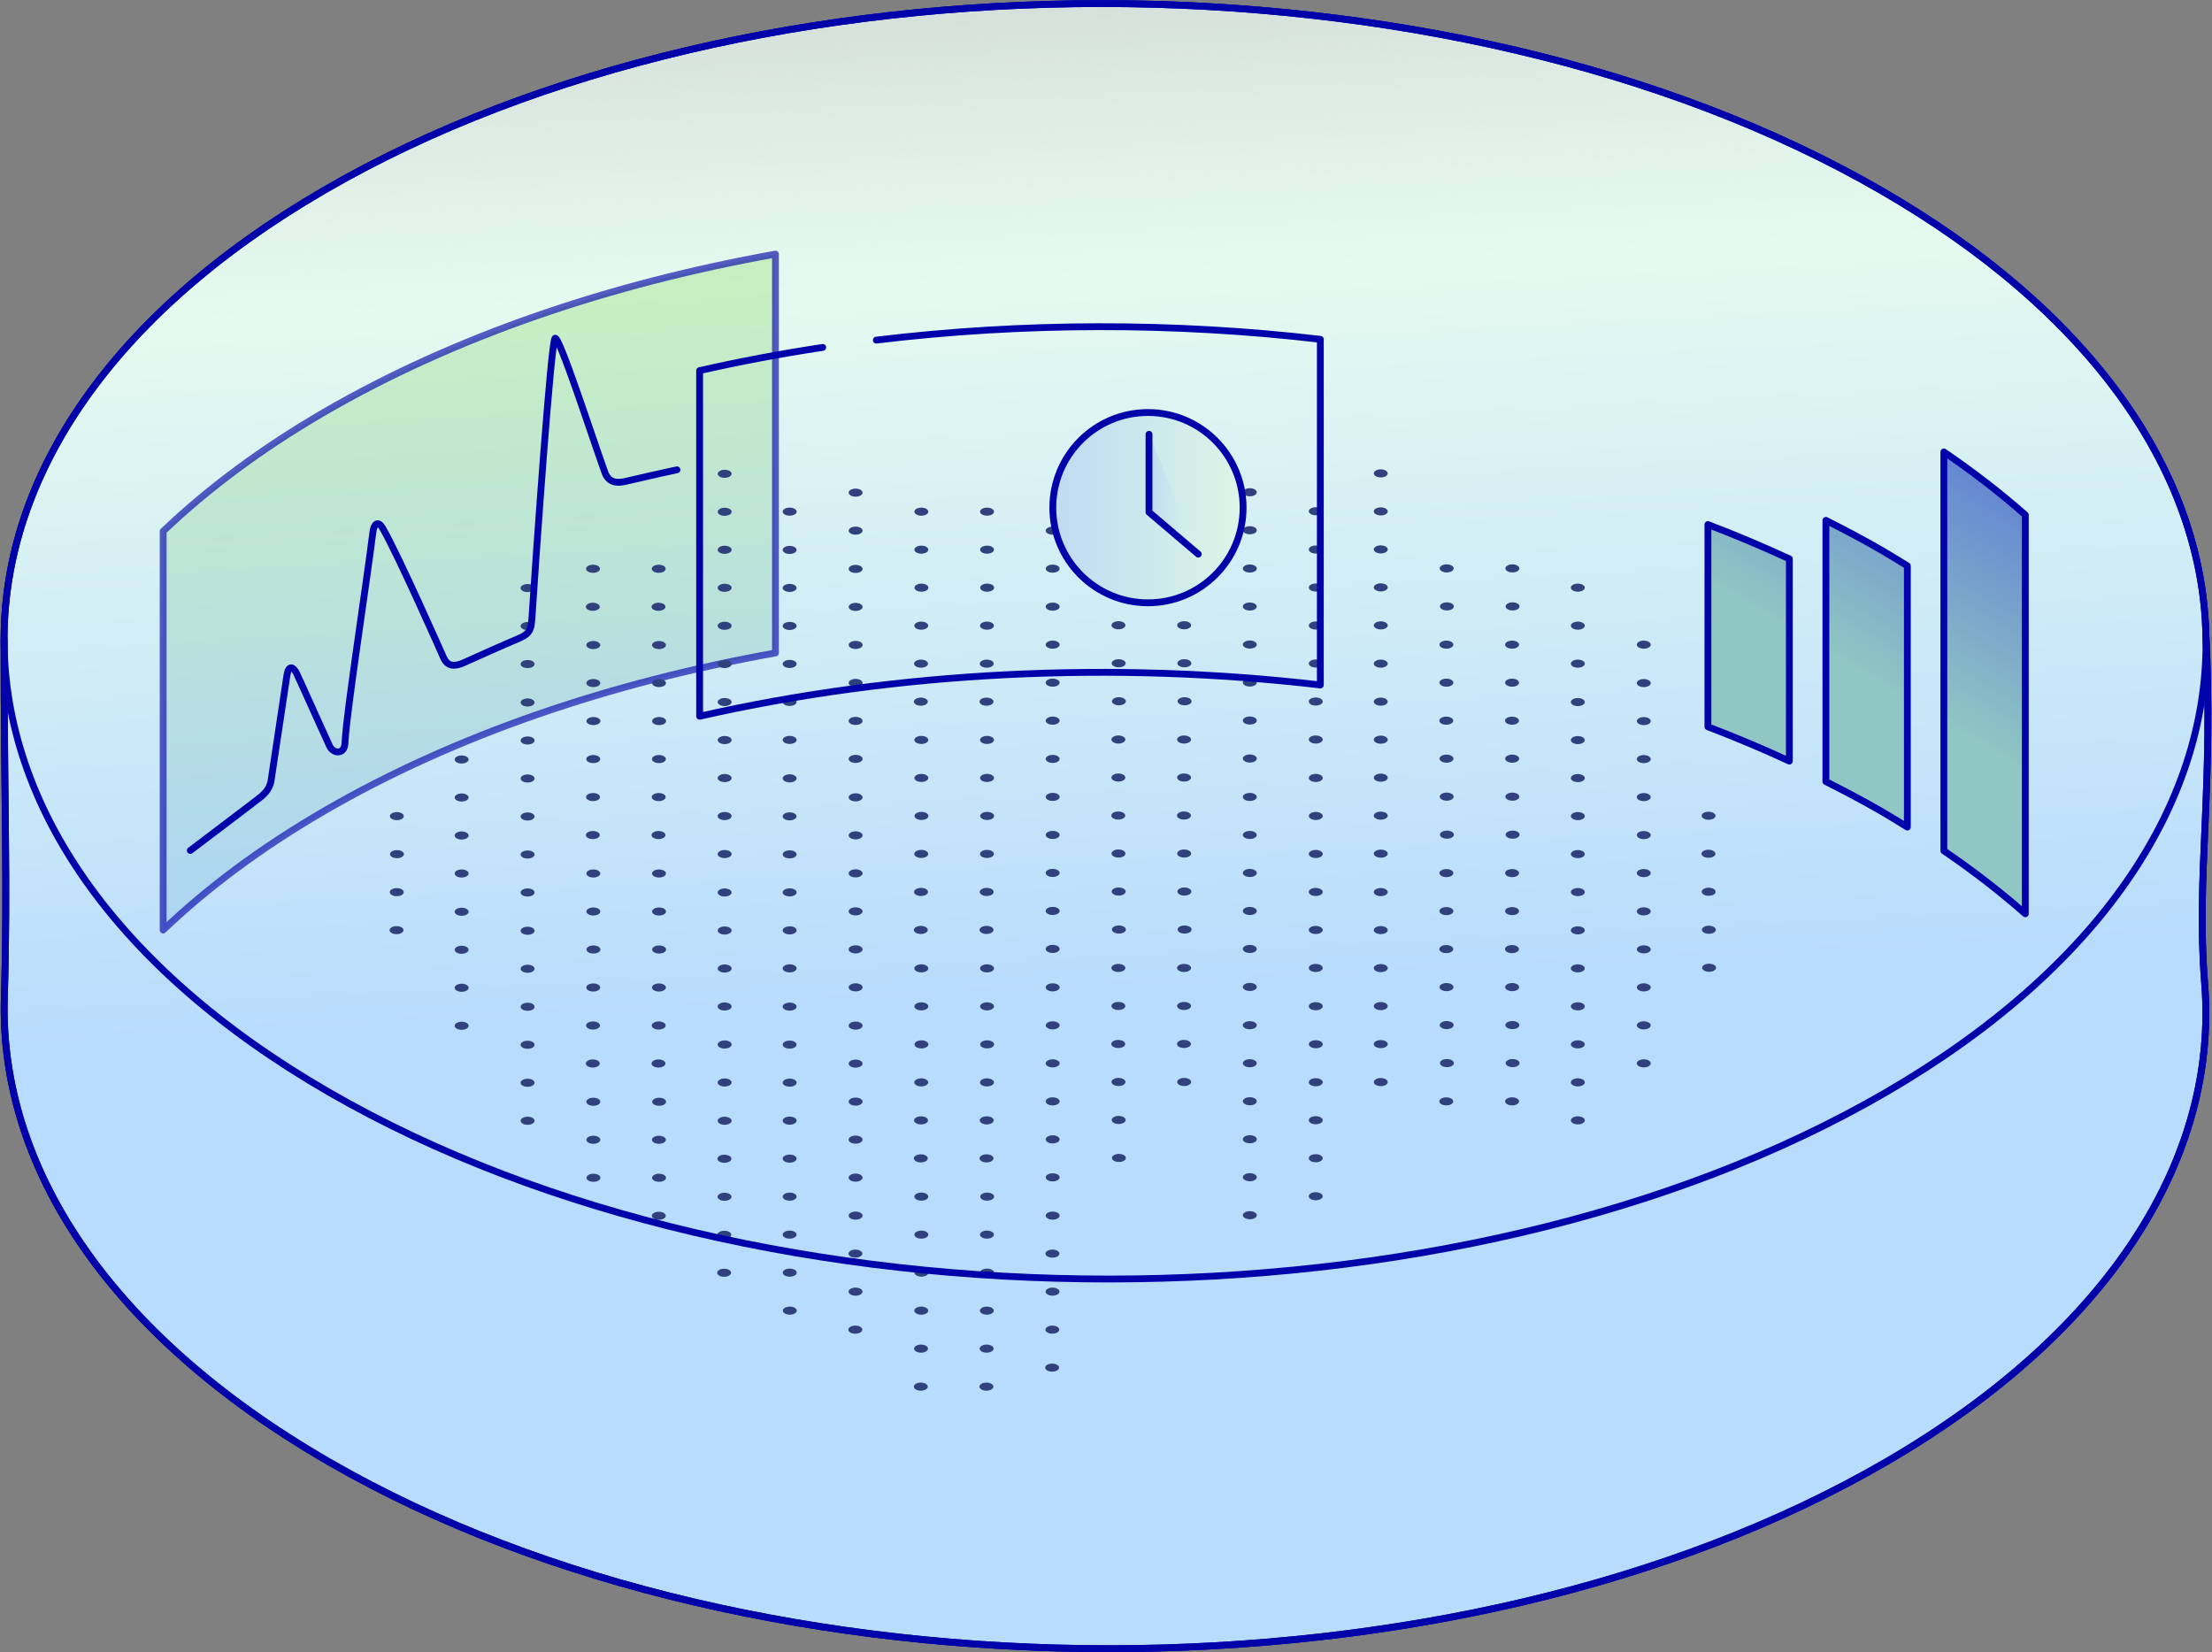
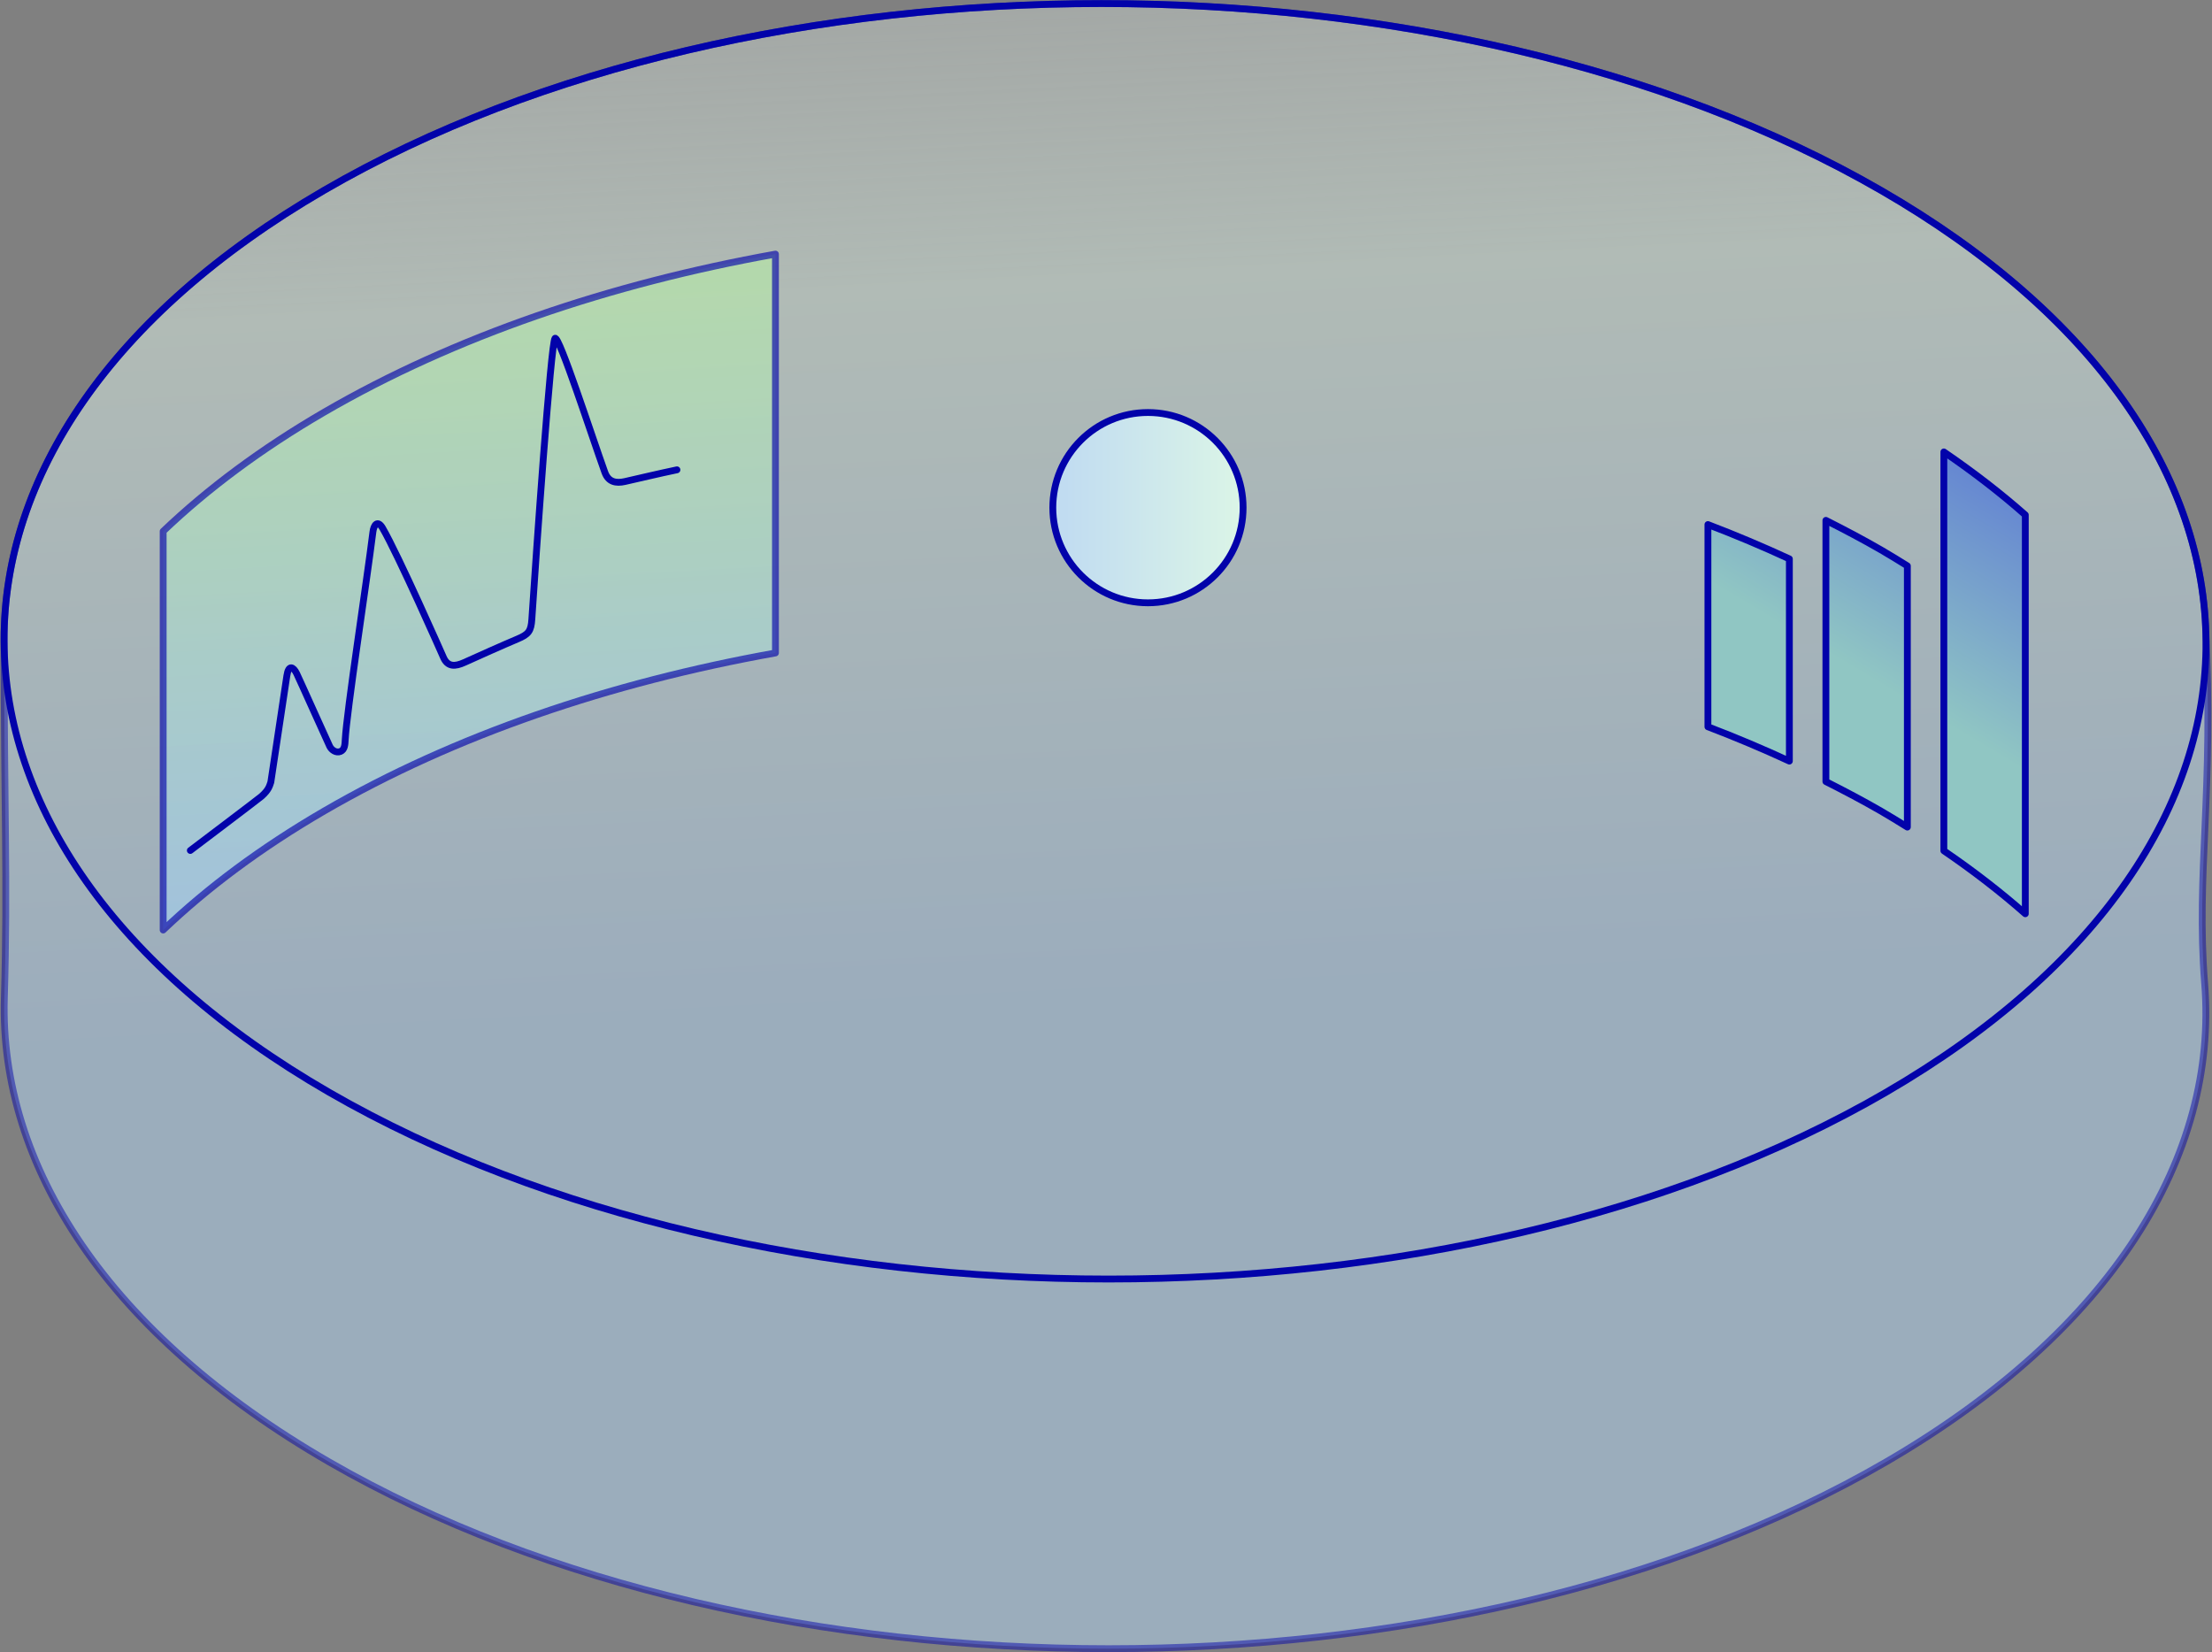
<svg xmlns="http://www.w3.org/2000/svg" xmlns:xlink="http://www.w3.org/1999/xlink" width="162" height="121" viewBox="0 0 162 121">
  <rect x="0" y="0" width="162" height="121" fill="#808080" stroke="none" />
  <defs>
    <style>.cls-1{fill:#31417d;}.cls-2{isolation:isolate;}.cls-3{opacity:.48;}.cls-3,.cls-4,.cls-5,.cls-6,.cls-7,.cls-8,.cls-9{stroke:#0202aa;stroke-linecap:round;stroke-linejoin:round;stroke-width:.5px;}.cls-3,.cls-7{fill:url(#grad29);}.cls-4{fill:url(#grad27);}.cls-5{fill:url(#grad34);}.cls-6{fill:url(#grad34-2);}.cls-7{mix-blend-mode:color;}.cls-8{fill:none;}.cls-9{fill:url(#grad28);opacity:.64;}</style>
    <linearGradient id="grad29" x1="81.846" y1="78.803" x2="75.878" y2="-40.888" gradientUnits="userSpaceOnUse">
      <stop offset=".051" stop-color="#b8dcfd" />
      <stop offset=".489" stop-color="#e5faef" />
      <stop offset="1" stop-color="#fff" stop-opacity="0" />
    </linearGradient>
    <linearGradient id="grad28" x1="31.825" y1="-.028" x2="39.851" y2="136.741" gradientUnits="userSpaceOnUse">
      <stop offset=".049" stop-color="#bcf290" />
      <stop offset=".548" stop-color="#9fc8fc" />
    </linearGradient>
    <linearGradient id="grad27" x1="151.874" y1="27.385" x2="135.059" y2="55.409" gradientUnits="userSpaceOnUse">
      <stop offset=".094" stop-color="#546dd8" />
      <stop offset=".82" stop-color="#90c6c3" />
    </linearGradient>
    <linearGradient id="grad34" x1="77.105" y1="37.178" x2="91.041" y2="37.178" gradientUnits="userSpaceOnUse">
      <stop offset=".06" stop-color="#c1dcf1" />
      <stop offset=".959" stop-color="#daf4e7" />
    </linearGradient>
    <linearGradient id="grad34-2" x1="84.15" y1="36.192" x2="87.757" y2="36.192" xlink:href="#grad34" />
  </defs>
  <g class="cls-2">
    <g id="_デザイン">
      <path class="cls-3" d="M161.525,45.722c-.592-11.535-8.52-22.978-23.766-31.78-31.594-18.241-82.64-18.241-114.028,0C8.111,23.019.305,34.904.3,46.802c-.005,12.007.272,17.72.018,26.28-.365,12.268,7.567,24.616,23.784,33.98,31.586,18.236,82.647,18.236,114.028,0,16.573-9.631,24.341-22.42,23.333-35.031-.648-8.104.696-13.946.061-26.31Z" />
-       <path class="cls-7" d="M161.525,45.722c-.592-11.535-8.52-22.978-23.766-31.78-31.594-18.241-82.64-18.241-114.028,0C8.111,23.019.305,34.904.3,46.802c-.005,12.007.272,17.72.018,26.28-.365,12.268,7.567,24.616,23.784,33.98,31.586,18.236,82.647,18.236,114.028,0,16.573-9.631,24.341-22.42,23.333-35.031-.648-8.104.696-13.946.061-26.31Z" />
-       <path class="cls-8" d="M.3,46.802c-.005,12.007.272,17.72.018,26.28-.365,12.268,7.567,24.616,23.784,33.98,31.586,18.236,82.647,18.236,114.028,0,16.573-9.631,24.341-22.42,23.333-35.031-.648-8.104.696-13.946.061-26.31" />
      <path class="cls-9" d="M56.792,18.609c-12.107,2.171-23.499,6.025-33.062,11.583-4.614,2.682-8.529,5.613-11.78,8.713v29.204c3.248-3.099,7.167-6.027,11.78-8.708,9.563-5.557,20.955-9.412,33.062-11.583v-29.209Z" />
      <path class="cls-4" d="M142.362,33.096c2.172,1.482,4.162,3.021,5.965,4.612v29.209c-1.804-1.591-3.794-3.13-5.965-4.612v-29.209ZM133.723,57.238c1.373.693,2.727,1.406,4.036,2.162.663.383,1.294.777,1.93,1.17v-19.13c-.635-.393-1.267-.787-1.93-1.17-1.309-.756-2.662-1.469-4.036-2.162v19.13ZM125.083,53.225c2.039.778,4.028,1.617,5.965,2.513v-14.81c-1.937-.896-3.927-1.735-5.965-2.513v14.81Z" />
-       <path class="cls-1" d="M86.362,79.028c.2-.116.521-.116.722,0,.198.114.202.302.002.419-.2.116-.524.114-.722,0-.201-.116-.202-.302-.002-.419ZM86.349,76.663c.198.115.526.115.723,0,.2-.116.196-.304-.003-.419-.201-.116-.523-.116-.722,0-.197.114-.199.303.002.419ZM86.357,73.878c.201.116.523.116.72.002l.003-.002c.197-.114.196-.301-.005-.417-.198-.114-.52-.114-.717,0l-.003.002c-.197.114-.196.301.002.415ZM86.359,71.097c.198.114.52.114.72-.002.2-.116.199-.302,0-.417-.201-.116-.523-.116-.723,0-.2.116-.199.302.002.419ZM86.396,68.282c.198.114.523.116.722,0,.2-.116.196-.304-.002-.419-.201-.116-.523-.116-.722,0s-.199.303.002.419ZM86.364,62.717c.198.114.523.116.722,0,.2-.116.196-.304-.002-.419-.201-.116-.523-.116-.722,0-.2.116-.199.302.002.419ZM86.38,65.5c.198.114.523.116.722,0s.196-.304-.002-.419c-.201-.116-.523-.116-.723,0-.2.116-.199.302.003.419ZM86.349,59.934c.198.115.526.115.723,0,.2-.116.196-.304-.003-.419-.201-.116-.523-.116-.722,0-.197.114-.199.303.002.419ZM86.357,57.149c.201.116.523.116.72.002l.003-.002c.197-.114.196-.301-.005-.417-.198-.114-.52-.114-.717,0l-.003.002c-.197.114-.196.301.002.415ZM86.359,54.368c.198.114.52.114.72-.002.2-.116.199-.302,0-.417-.201-.116-.523-.116-.723,0-.2.116-.199.302.002.419ZM86.396,51.565c.198.114.523.116.722,0,.2-.116.196-.304-.002-.419-.201-.116-.523-.116-.722,0s-.199.303.002.419ZM86.364,46c.198.114.523.116.722,0,.2-.116.196-.304-.002-.419-.201-.116-.523-.116-.722,0-.2.116-.199.302.002.419ZM86.38,48.783c.198.114.523.116.722,0s.196-.304-.002-.419c-.201-.116-.523-.116-.723,0-.2.116-.199.302.003.419ZM86.349,43.217c.198.115.526.115.723,0,.2-.116.196-.304-.003-.419-.201-.116-.523-.116-.722,0-.197.114-.199.303.002.419ZM86.357,40.432c.201.116.523.116.72.002l.003-.002c.197-.114.196-.301-.005-.417-.198-.114-.52-.114-.717,0l-.003.002c-.197.114-.196.301.002.415ZM86.359,37.651c.198.114.52.114.72-.002.2-.116.199-.302,0-.417-.201-.116-.523-.116-.723,0-.2.116-.199.302.002.419ZM91.173,89.205c.198.114.523.116.722,0,.2-.116.196-.304-.002-.419-.201-.116-.523-.116-.722,0-.2.116-.199.303.002.419ZM91.173,83.64c.198.114.523.116.722,0,.2-.116.196-.304-.002-.419-.201-.116-.523-.116-.722,0-.2.116-.199.302.002.419ZM91.173,86.422c.198.114.523.116.722,0s.196-.304-.002-.419c-.201-.116-.523-.116-.723,0-.2.116-.199.302.003.419ZM91.172,80.857c.198.115.526.115.723,0,.2-.116.196-.304-.003-.419-.201-.116-.523-.116-.722,0-.197.114-.199.303.002.419ZM91.17,78.072c.201.116.523.116.72.002l.003-.002c.197-.114.196-.301-.005-.417-.198-.114-.52-.114-.717,0l-.003.002c-.197.114-.196.301.002.415ZM91.173,75.291c.198.114.52.114.72-.002.2-.116.199-.302,0-.417-.201-.116-.523-.116-.723,0-.2.116-.199.302.002.419ZM91.173,72.488c.198.114.523.116.722,0,.2-.116.196-.304-.002-.419-.201-.116-.523-.116-.722,0s-.199.303.002.419ZM91.173,66.923c.198.114.523.116.722,0,.2-.116.196-.304-.002-.419-.201-.116-.523-.116-.722,0-.2.116-.199.302.002.419ZM91.173,69.705c.198.114.523.116.722,0s.196-.304-.002-.419c-.201-.116-.523-.116-.723,0-.2.116-.199.302.003.419ZM91.172,64.14c.198.115.526.115.723,0,.2-.116.196-.304-.003-.419-.201-.116-.523-.116-.722,0-.197.114-.199.303.002.419ZM91.17,61.355c.201.116.523.116.72.002l.003-.002c.197-.114.196-.301-.005-.417-.198-.114-.52-.114-.717,0l-.003.002c-.197.114-.196.301.002.415ZM91.173,58.574c.198.114.52.114.72-.002.2-.116.199-.302,0-.417-.201-.116-.523-.116-.723,0-.2.116-.199.302.002.419ZM91.173,55.759c.198.114.523.116.722,0,.2-.116.196-.304-.002-.419-.201-.116-.523-.116-.722,0s-.199.303.002.419ZM91.173,50.193c.198.114.523.116.722,0,.2-.116.196-.304-.002-.419-.201-.116-.523-.116-.722,0-.2.116-.199.302.002.419ZM91.173,52.976c.198.114.523.116.722,0s.196-.304-.002-.419c-.201-.116-.523-.116-.723,0-.2.116-.199.302.003.419ZM91.172,47.411c.198.115.526.115.723,0,.2-.116.196-.304-.003-.419-.201-.116-.523-.116-.722,0-.197.114-.199.303.002.419ZM91.17,44.626c.201.116.523.116.72.002l.003-.002c.197-.114.196-.301-.005-.417-.198-.114-.52-.114-.717,0l-.003.002c-.197.114-.196.301.002.415ZM91.173,41.845c.198.114.52.114.72-.002.2-.116.199-.302,0-.417-.201-.116-.523-.116-.723,0-.2.116-.199.302.002.419ZM91.173,39.042c.198.114.523.116.722,0,.2-.116.196-.304-.002-.419-.201-.116-.523-.116-.722,0s-.199.303.002.419ZM91.173,36.259c.198.114.523.116.722,0s.196-.304-.002-.419c-.201-.116-.523-.116-.723,0-.2.116-.199.302.003.419ZM96.002,87.814c.198.114.523.116.722,0,.2-.116.196-.304-.002-.419-.201-.116-.523-.116-.722,0s-.199.303.002.419ZM96.002,82.248c.198.114.523.116.722,0,.2-.116.196-.304-.002-.419-.201-.116-.523-.116-.722,0-.2.116-.199.302.002.419ZM96.002,85.031c.198.114.523.116.722,0s.196-.304-.002-.419c-.201-.116-.523-.116-.723,0-.2.116-.199.302.003.419ZM96.002,79.466c.198.115.526.115.723,0,.2-.116.196-.304-.003-.419-.201-.116-.523-.116-.722,0-.197.114-.199.303.002.419ZM96.004,76.681c.201.116.523.116.72.002l.003-.002c.197-.114.196-.301-.005-.417-.198-.114-.52-.114-.717,0l-.003.002c-.197.114-.196.301.002.415ZM96.004,73.9c.198.114.52.114.72-.002.2-.116.199-.302,0-.417-.201-.116-.523-.116-.723,0-.2.116-.199.302.002.419ZM96.002,71.097c.198.114.523.116.722,0,.2-.116.196-.304-.002-.419-.201-.116-.523-.116-.722,0s-.199.303.002.419ZM96.002,65.531c.198.114.523.116.722,0,.2-.116.196-.304-.002-.419-.201-.116-.523-.116-.722,0-.2.116-.199.302.002.419ZM96.002,68.314c.198.114.523.116.722,0s.196-.304-.002-.419c-.201-.116-.523-.116-.723,0-.2.116-.199.302.003.419ZM96.002,62.749c.198.115.526.115.723,0,.2-.116.196-.304-.003-.419-.201-.116-.523-.116-.722,0-.197.114-.199.303.002.419ZM96.004,59.964c.201.116.523.116.72.002l.003-.002c.197-.114.196-.301-.005-.417-.198-.114-.52-.114-.717,0l-.003.002c-.197.114-.196.301.002.415ZM96.004,57.183c.198.114.52.114.72-.002.2-.116.199-.302,0-.417-.201-.116-.523-.116-.723,0-.2.116-.199.302.002.419ZM96.002,54.367c.198.114.523.116.722,0,.2-.116.196-.304-.002-.419-.201-.116-.523-.116-.722,0s-.199.303.002.419ZM96.002,48.802c.198.114.523.116.722,0,.2-.116.196-.304-.002-.419-.201-.116-.523-.116-.722,0-.2.116-.199.302.002.419ZM96.002,51.585c.198.114.523.116.722,0s.196-.304-.002-.419c-.201-.116-.523-.116-.723,0-.2.116-.199.302.003.419ZM96.002,46.019c.198.115.526.115.723,0,.2-.116.196-.304-.003-.419-.201-.116-.523-.116-.722,0-.197.114-.199.303.002.419ZM96.004,43.234c.201.116.523.116.72.002l.003-.002c.197-.114.196-.301-.005-.417-.198-.114-.52-.114-.717,0l-.003.002c-.197.114-.196.301.002.415ZM96.004,40.453c.198.114.52.114.72-.002.2-.116.199-.302,0-.417-.201-.116-.523-.116-.723,0-.2.116-.199.302.002.419ZM96.002,37.65c.198.114.523.116.722,0,.2-.116.196-.304-.002-.419-.201-.116-.523-.116-.722,0s-.199.303.002.419ZM81.585,85.011c.198.114.523.116.722,0,.2-.116.196-.304-.002-.419-.201-.116-.523-.116-.722,0s-.199.303.002.419ZM81.554,79.446c.198.114.523.116.722,0,.2-.116.196-.304-.002-.419-.201-.116-.523-.116-.722,0-.2.116-.199.302.002.419ZM81.569,82.229c.198.114.523.116.722,0s.196-.304-.002-.419c-.201-.116-.523-.116-.723,0-.2.116-.199.302.003.419ZM81.538,76.664c.198.115.526.115.723,0,.2-.116.196-.304-.003-.419-.201-.116-.523-.116-.722,0-.197.114-.199.303.002.419ZM81.546,73.878c.201.116.523.116.72.002l.003-.002c.197-.114.196-.301-.005-.417-.198-.114-.52-.114-.717,0l-.003.002c-.197.114-.196.301.002.415ZM81.548,71.097c.198.114.52.114.72-.002.2-.116.199-.302,0-.417-.201-.116-.523-.116-.723,0-.2.116-.199.302.002.419ZM81.585,68.282c.198.114.523.116.722,0,.2-.116.196-.304-.002-.419-.201-.116-.523-.116-.722,0s-.199.303.002.419ZM81.554,62.717c.198.114.523.116.722,0,.2-.116.196-.304-.002-.419-.201-.116-.523-.116-.722,0-.2.116-.199.302.002.419ZM81.569,65.5c.198.114.523.116.722,0s.196-.304-.002-.419c-.201-.116-.523-.116-.723,0-.2.116-.199.302.003.419ZM81.538,59.934c.198.115.526.115.723,0,.2-.116.196-.304-.003-.419-.201-.116-.523-.116-.722,0-.197.114-.199.303.002.419ZM81.546,57.149c.201.116.523.116.72.002l.003-.002c.197-.114.196-.301-.005-.417-.198-.114-.52-.114-.717,0l-.003.002c-.197.114-.196.301.002.415ZM81.548,54.368c.198.114.52.114.72-.002.2-.116.199-.302,0-.417-.201-.116-.523-.116-.723,0-.2.116-.199.302.002.419ZM81.585,51.565c.198.114.523.116.722,0,.2-.116.196-.304-.002-.419-.201-.116-.523-.116-.722,0s-.199.303.002.419ZM81.554,46c.198.114.523.116.722,0,.2-.116.196-.304-.002-.419-.201-.116-.523-.116-.722,0-.2.116-.199.302.002.419ZM81.569,48.783c.198.114.523.116.722,0s.196-.304-.002-.419c-.201-.116-.523-.116-.723,0-.2.116-.199.302.003.419ZM81.538,43.217c.198.115.526.115.723,0,.2-.116.196-.304-.003-.419-.201-.116-.523-.116-.722,0-.197.114-.199.303.002.419ZM81.546,40.432c.201.116.523.116.72.002l.003-.002c.197-.114.196-.301-.005-.417-.198-.114-.52-.114-.717,0l-.003.002c-.197.114-.196.301.002.415ZM81.548,37.651c.198.114.52.114.72-.002.2-.116.199-.302,0-.417-.201-.116-.523-.116-.723,0-.2.116-.199.302.002.419ZM105.56,80.865c.201.116.523.116.72.002l.003-.002c.197-.114.196-.301-.005-.417-.198-.114-.52-.114-.717,0l-.003.002c-.197.114-.196.301.002.415ZM110.382,80.867c.198.114.52.114.72-.002.2-.116.199-.302,0-.417-.201-.116-.523-.116-.723,0-.2.116-.199.302.002.419ZM110.419,78.064c.198.114.523.116.722,0,.2-.116.196-.304-.002-.419-.201-.116-.523-.116-.722,0s-.199.303.002.419ZM110.387,72.499c.198.114.523.116.722,0,.2-.116.196-.304-.002-.419-.201-.116-.523-.116-.722,0-.2.116-.199.302.002.419ZM110.403,75.281c.198.114.523.116.722,0s.196-.304-.002-.419c-.201-.116-.523-.116-.723,0-.2.116-.199.302.003.419ZM110.372,69.716c.198.115.526.115.723,0,.2-.116.196-.304-.003-.419-.201-.116-.523-.116-.722,0-.197.114-.199.303.002.419ZM110.38,66.931c.201.116.523.116.72.002l.003-.002c.197-.114.196-.301-.005-.417-.198-.114-.52-.114-.717,0l-.003.002c-.197.114-.196.301.002.415ZM110.382,64.15c.198.114.52.114.72-.002.2-.116.199-.302,0-.417-.201-.116-.523-.116-.723,0-.2.116-.199.302.002.419ZM110.419,61.335c.198.114.523.116.722,0,.2-.116.196-.304-.002-.419-.201-.116-.523-.116-.722,0s-.199.303.002.419ZM110.387,55.769c.198.114.523.116.722,0,.2-.116.196-.304-.002-.419-.201-.116-.523-.116-.722,0-.2.116-.199.302.002.419ZM110.403,58.552c.198.114.523.116.722,0s.196-.304-.002-.419c-.201-.116-.523-.116-.723,0-.2.116-.199.302.003.419ZM110.372,52.987c.198.115.526.115.723,0,.2-.116.196-.304-.003-.419-.201-.116-.523-.116-.722,0-.197.114-.199.303.002.419ZM110.38,50.202c.201.116.523.116.72.002l.003-.002c.197-.114.196-.301-.005-.417-.198-.114-.52-.114-.717,0l-.003.002c-.197.114-.196.301.002.415ZM110.382,47.421c.198.114.52.114.72-.002.2-.116.199-.302,0-.417-.201-.116-.523-.116-.723,0-.2.116-.199.302.002.419ZM110.419,44.618c.198.114.523.116.722,0,.2-.116.196-.304-.002-.419-.201-.116-.523-.116-.722,0s-.199.303.002.419ZM110.403,41.835c.198.114.523.116.722,0s.196-.304-.002-.419c-.201-.116-.523-.116-.723,0-.2.116-.199.302.003.419ZM115.196,82.257c.198.114.523.116.722,0,.2-.116.196-.304-.002-.419-.201-.116-.523-.116-.722,0s-.199.303.002.419ZM115.196,76.692c.198.114.523.116.722,0,.2-.116.196-.304-.002-.419-.201-.116-.523-.116-.722,0-.2.116-.199.302.002.419ZM115.196,79.475c.198.114.523.116.722,0s.196-.304-.002-.419c-.201-.116-.523-.116-.723,0-.2.116-.199.302.003.419ZM115.195,73.909c.198.115.526.115.723,0,.2-.116.196-.304-.003-.419-.201-.116-.523-.116-.722,0-.197.114-.199.303.002.419ZM115.193,71.124c.201.116.523.116.72.002l.003-.002c.197-.114.196-.301-.005-.417-.198-.114-.52-.114-.717,0l-.003.002c-.197.114-.196.301.002.415ZM115.196,68.343c.198.114.52.114.72-.002.2-.116.199-.302,0-.417-.201-.116-.523-.116-.723,0-.2.116-.199.302.002.419ZM115.196,65.54c.198.114.523.116.722,0,.2-.116.196-.304-.002-.419-.201-.116-.523-.116-.722,0s-.199.303.002.419ZM115.196,59.975c.198.114.523.116.722,0,.2-.116.196-.304-.002-.419-.201-.116-.523-.116-.722,0-.2.116-.199.302.002.419ZM115.196,62.758c.198.114.523.116.722,0s.196-.304-.002-.419c-.201-.116-.523-.116-.723,0-.2.116-.199.302.003.419ZM115.195,57.192c.198.115.526.115.723,0,.2-.116.196-.304-.003-.419-.201-.116-.523-.116-.722,0-.197.114-.199.303.002.419ZM115.193,54.407c.201.116.523.116.72.002l.003-.002c.197-.114.196-.301-.005-.417-.198-.114-.52-.114-.717,0l-.003.002c-.197.114-.196.301.002.415ZM115.196,51.626c.198.114.52.114.72-.002.2-.116.199-.302,0-.417-.201-.116-.523-.116-.723,0-.2.116-.199.302.002.419ZM115.196,48.811c.198.114.523.116.722,0,.2-.116.196-.304-.002-.419-.201-.116-.523-.116-.722,0s-.199.303.002.419ZM115.196,43.246c.198.114.523.116.722,0,.2-.116.196-.304-.002-.419-.201-.116-.523-.116-.722,0-.2.116-.199.302.002.419ZM115.196,46.029c.198.114.523.116.722,0s.196-.304-.002-.419c-.201-.116-.523-.116-.723,0-.2.116-.199.302.003.419ZM120.025,75.301c.198.114.523.116.722,0,.2-.116.196-.304-.002-.419-.201-.116-.523-.116-.722,0-.2.116-.199.302.002.419ZM120.025,78.083c.198.114.523.116.722,0s.196-.304-.002-.419c-.201-.116-.523-.116-.723,0-.2.116-.199.302.003.419ZM120.025,72.518c.198.115.526.115.723,0,.2-.116.196-.304-.003-.419-.201-.116-.523-.116-.722,0-.197.114-.199.303.002.419ZM120.027,69.733c.201.116.523.116.72.002l.003-.002c.197-.114.196-.301-.005-.417-.198-.114-.52-.114-.717,0l-.003.002c-.197.114-.196.301.002.415ZM120.027,66.952c.198.114.52.114.72-.002.2-.116.199-.302,0-.417-.201-.116-.523-.116-.723,0-.2.116-.199.302.002.419ZM120.025,64.149c.198.114.523.116.722,0,.2-.116.196-.304-.002-.419-.201-.116-.523-.116-.722,0s-.199.303.002.419ZM120.025,58.584c.198.114.523.116.722,0,.2-.116.196-.304-.002-.419-.201-.116-.523-.116-.722,0-.2.116-.199.302.002.419ZM120.025,61.366c.198.114.523.116.722,0s.196-.304-.002-.419c-.201-.116-.523-.116-.723,0-.2.116-.199.302.003.419ZM120.025,55.801c.198.115.526.115.723,0,.2-.116.196-.304-.003-.419-.201-.116-.523-.116-.722,0-.197.114-.199.303.002.419ZM120.027,53.016c.201.116.523.116.72.002l.003-.002c.197-.114.196-.301-.005-.417-.198-.114-.52-.114-.717,0l-.003.002c-.197.114-.196.301.002.415ZM120.027,50.235c.198.114.52.114.72-.002.2-.116.199-.302,0-.417-.201-.116-.523-.116-.723,0-.2.116-.199.302.002.419ZM120.025,47.42c.198.114.523.116.722,0,.2-.116.196-.304-.002-.419-.201-.116-.523-.116-.722,0-.2.116-.199.303.002.419ZM105.608,78.064c.198.114.523.116.722,0,.2-.116.196-.304-.002-.419-.201-.116-.523-.116-.722,0s-.199.303.002.419ZM105.577,72.499c.198.114.523.116.722,0,.2-.116.196-.304-.002-.419-.201-.116-.523-.116-.722,0-.2.116-.199.302.002.419ZM105.592,75.281c.198.114.523.116.722,0s.196-.304-.002-.419c-.201-.116-.523-.116-.723,0-.2.116-.199.302.003.419ZM105.561,69.716c.198.115.526.115.723,0,.2-.116.196-.304-.003-.419-.201-.116-.523-.116-.722,0-.197.114-.199.303.002.419ZM105.569,66.931c.201.116.523.116.72.002l.003-.002c.197-.114.196-.301-.005-.417-.198-.114-.52-.114-.717,0l-.003.002c-.197.114-.196.301.002.415ZM105.571,64.15c.198.114.52.114.72-.002.2-.116.199-.302,0-.417-.201-.116-.523-.116-.723,0-.2.116-.199.302.002.419ZM105.608,61.335c.198.114.523.116.722,0,.2-.116.196-.304-.002-.419-.201-.116-.523-.116-.722,0s-.199.303.002.419ZM105.577,55.769c.198.114.523.116.722,0,.2-.116.196-.304-.002-.419-.201-.116-.523-.116-.722,0-.2.116-.199.302.002.419ZM105.592,58.552c.198.114.523.116.722,0s.196-.304-.002-.419c-.201-.116-.523-.116-.723,0-.2.116-.199.302.003.419ZM105.561,52.987c.198.115.526.115.723,0,.2-.116.196-.304-.003-.419-.201-.116-.523-.116-.722,0-.197.114-.199.303.002.419ZM105.569,50.202c.201.116.523.116.72.002l.003-.002c.197-.114.196-.301-.005-.417-.198-.114-.52-.114-.717,0l-.003.002c-.197.114-.196.301.002.415ZM105.571,47.421c.198.114.52.114.72-.002.2-.116.199-.302,0-.417-.201-.116-.523-.116-.723,0-.2.116-.199.302.002.419ZM105.608,44.618c.198.114.523.116.722,0,.2-.116.196-.304-.002-.419-.201-.116-.523-.116-.722,0s-.199.303.002.419ZM105.592,41.835c.198.114.523.116.722,0s.196-.304-.002-.419c-.201-.116-.523-.116-.723,0-.2.116-.199.302.003.419ZM100.764,79.455c.198.114.523.116.722,0,.2-.116.196-.304-.002-.419-.201-.116-.523-.116-.722,0s-.199.303.002.419ZM100.764,73.89c.198.114.523.116.722,0,.2-.116.196-.304-.002-.419-.201-.116-.523-.116-.722,0-.2.116-.199.302.002.419ZM100.764,76.673c.198.114.523.116.722,0s.196-.304-.002-.419c-.201-.116-.523-.116-.723,0-.2.116-.199.302.003.419ZM100.763,71.107c.198.115.526.115.723,0,.2-.116.196-.304-.003-.419-.201-.116-.523-.116-.722,0-.197.114-.199.303.002.419ZM100.762,68.322c.201.116.523.116.72.002l.003-.002c.197-.114.196-.301-.005-.417-.198-.114-.52-.114-.717,0l-.003.002c-.197.114-.196.301.002.415ZM100.764,65.541c.198.114.52.114.72-.002.2-.116.199-.302,0-.417-.201-.116-.523-.116-.723,0-.2.116-.199.302.002.419ZM100.764,62.726c.198.114.523.116.722,0,.2-.116.196-.304-.002-.419-.201-.116-.523-.116-.722,0s-.199.303.002.419ZM100.764,57.161c.198.114.523.116.722,0,.2-.116.196-.304-.002-.419-.201-.116-.523-.116-.722,0-.2.116-.199.302.002.419ZM100.764,59.943c.198.114.523.116.722,0s.196-.304-.002-.419c-.201-.116-.523-.116-.723,0-.2.116-.199.302.003.419ZM100.763,54.378c.198.115.526.115.723,0,.2-.116.196-.304-.003-.419-.201-.116-.523-.116-.722,0-.197.114-.199.303.002.419ZM100.762,51.593c.201.116.523.116.72.002l.003-.002c.197-.114.196-.301-.005-.417-.198-.114-.52-.114-.717,0l-.003.002c-.197.114-.196.301.002.415ZM100.764,48.812c.198.114.52.114.72-.002.2-.116.199-.302,0-.417-.201-.116-.523-.116-.723,0-.2.116-.199.302.002.419ZM100.764,46.009c.198.114.523.116.722,0,.2-.116.196-.304-.002-.419-.201-.116-.523-.116-.722,0s-.199.303.002.419ZM100.764,40.444c.198.114.523.116.722,0,.2-.116.196-.304-.002-.419-.201-.116-.523-.116-.722,0-.2.116-.199.302.002.419ZM100.764,43.226c.198.114.523.116.722,0s.196-.304-.002-.419c-.201-.116-.523-.116-.723,0-.2.116-.199.302.003.419ZM100.763,37.661c.198.115.526.115.723,0,.2-.116.196-.304-.003-.419-.201-.116-.523-.116-.722,0-.197.114-.199.303.002.419ZM100.762,34.876c.201.116.523.116.72.002l.003-.002c.197-.114.196-.301-.005-.417-.198-.114-.52-.114-.717,0l-.003.002c-.197.114-.196.301.002.415ZM124.809,71.081c.198.114.523.116.722,0,.2-.116.196-.304-.002-.419-.201-.116-.523-.116-.722,0s-.199.303.002.419ZM124.778,65.516c.198.114.523.116.722,0,.2-.116.196-.304-.002-.419-.201-.116-.523-.116-.722,0-.2.116-.199.302.002.419ZM124.793,68.299c.198.114.523.116.722,0s.196-.304-.002-.419c-.201-.116-.523-.116-.723,0-.2.116-.199.302.003.419ZM124.762,62.733c.198.115.526.115.723,0,.2-.116.196-.304-.003-.419-.201-.116-.523-.116-.722,0-.197.114-.199.303.002.419ZM124.77,59.948c.201.116.523.116.72.002l.003-.002c.197-.114.196-.301-.005-.417-.198-.114-.52-.114-.717,0l-.003.002c-.197.114-.196.301.002.415ZM67.8,101.339c-.2-.116-.521-.116-.722,0-.198.114-.202.302-.002.419.2.116.524.114.722,0,.201-.116.202-.302.002-.419ZM72.62,98.556c-.2-.116-.521-.116-.722,0-.198.114-.202.302-.002.419.2.116.524.114.722,0,.201-.116.202-.302.002-.419ZM72.605,101.339c-.2-.116-.521-.116-.723,0-.198.114-.202.302-.002.419.2.116.524.114.723,0,.201-.116.202-.303.002-.419ZM77.432,97.167c-.2-.116-.521-.116-.72-.002-.201.116-.202.303-.003.419.197.114.519.114.72-.002.198-.114.199-.301.002-.415ZM77.416,99.949c-.2-.116-.522-.116-.72-.002-.201.116-.202.302-.002.419.197.114.519.115.72-.002.198-.114.199-.301.002-.415ZM67.832,95.774c-.2-.116-.521-.116-.722,0-.198.114-.202.302-.002.419.2.116.524.114.722,0,.201-.116.202-.302.002-.419ZM67.816,98.556c-.2-.116-.522-.116-.723,0-.198.114-.202.302-.002.419s.524.114.722,0c.201-.116.202-.303.003-.419ZM67.847,92.991c-.2-.116-.521-.116-.722,0-.198.114-.202.302-.003.419.197.114.525.114.723,0,.201-.116.199-.304.002-.419ZM72.652,92.991c-.2-.116-.521-.116-.723,0-.198.114-.202.302-.002.419.2.116.525.114.723,0,.201-.116.202-.303.002-.419ZM72.781,95.983c0-.075-.047-.152-.146-.209-.099-.057-.231-.085-.361-.085s-.263.028-.362.085c-.099.057-.147.134-.148.209,0,.075.047.152.146.209.098.057.231.085.361.085s.263-.028.362-.085c.099-.057.147-.134.148-.209ZM77.557,94.48c-.022-.036-.062-.069-.11-.096-.2-.116-.521-.116-.72-.002-.201.116-.202.302-.002.419.048.028.107.049.166.064.183.044.403.021.554-.065.147-.085.188-.213.112-.319ZM58.206,95.775l-.003-.002c-.197-.114-.519-.114-.717,0-.201.116-.202.302-.005.417l.003.002c.197.114.519.114.72-.002.198-.115.199-.301.002-.415ZM63.002,97.165c-.2-.116-.521-.116-.723,0-.198.114-.202.302-.002.419.2.116.525.114.723,0,.201-.116.202-.302.002-.419ZM63.018,94.382c-.2-.116-.521-.116-.722,0-.198.115-.202.302-.003.419.2.116.524.114.723,0,.201-.116.202-.302.002-.419ZM58.198,93.41c.201-.116.202-.303.003-.419-.2-.116-.522-.116-.723,0-.198.114-.202.302-.002.419s.524.114.722,0ZM76.715,92.017c.2.116.524.114.722,0,.201-.116.202-.303.002-.419-.2-.116-.521-.116-.723,0-.198.114-.202.302-.002.419ZM67.84,90.209l-.003-.002c-.197-.114-.519-.114-.717,0-.201.116-.202.302-.005.417l.003.002c.197.114.518.114.72-.002.198-.114.199-.301.002-.415ZM71.921,90.626c.197.114.519.114.72-.002.198-.114.199-.301.002-.415-.2-.116-.521-.116-.72-.002-.201.116-.202.303-.002.419ZM72.659,87.426l-.003-.002c-.197-.114-.519-.114-.717,0-.201.116-.202.302-.005.417l.003.002c.197.114.519.114.72-.002.198-.115.199-.301.002-.415ZM77.455,88.816c-.2-.116-.521-.116-.722,0-.198.114-.199.301,0,.417.2.116.521.116.72.002.201-.116.202-.303.002-.419ZM62.288,92.017c.197.114.518.115.72-.002.198-.114.199-.301.002-.415-.2-.116-.522-.116-.72-.002-.201.116-.202.302-.002.419ZM57.47,90.626c.197.114.519.114.72-.002.198-.114.199-.301.002-.415-.2-.116-.522-.116-.72-.002-.201.116-.202.303-.002.419ZM67.837,87.425c-.2-.116-.521-.116-.723,0-.198.114-.199.301,0,.417.2.116.522.116.72.002.201-.116.202-.302.002-.419ZM67.8,84.622c-.2-.116-.521-.116-.722,0-.198.114-.202.302-.002.419.2.116.524.114.722,0,.201-.116.202-.302.002-.419ZM67.832,79.057c-.2-.116-.521-.116-.722,0-.198.114-.202.302-.002.419.2.116.524.114.722,0,.201-.116.202-.302.002-.419ZM67.816,81.839c-.2-.116-.522-.116-.723,0-.198.114-.202.302-.002.419.2.116.524.114.722,0,.201-.116.202-.303.003-.419ZM67.847,76.274c-.2-.116-.521-.116-.722,0-.198.114-.202.302-.003.419.197.114.525.114.723,0,.201-.116.199-.304.002-.419ZM67.84,73.492l-.003-.002c-.197-.114-.519-.114-.717,0-.201.116-.202.302-.005.417l.003.002c.197.114.518.114.72-.002.198-.114.199-.301.002-.415ZM67.837,70.708c-.2-.116-.521-.116-.723,0-.198.114-.199.301,0,.417.2.116.522.116.72.002.201-.116.202-.302.002-.419ZM67.8,67.893c-.2-.116-.521-.116-.722,0-.198.114-.202.302-.002.419.2.116.524.114.722,0,.201-.116.202-.302.002-.419ZM67.832,62.327c-.2-.116-.521-.116-.722,0-.198.114-.202.302-.002.419.2.116.524.114.722,0,.201-.116.202-.302.002-.419ZM67.816,65.11c-.2-.116-.522-.116-.723,0-.198.114-.202.302-.002.419s.524.114.722,0c.201-.116.202-.303.003-.419ZM67.847,59.545c-.2-.116-.521-.116-.722,0-.198.114-.202.302-.003.419.197.114.525.114.723,0,.201-.116.199-.304.002-.419ZM67.84,56.763l-.003-.002c-.197-.114-.519-.114-.717,0-.201.116-.202.302-.005.417l.003.002c.197.114.518.114.72-.002.198-.114.199-.301.002-.415ZM67.837,53.979c-.2-.116-.521-.116-.723,0-.198.114-.199.301,0,.417.2.116.522.116.72.002.201-.116.202-.302.002-.419ZM67.8,51.176c-.2-.116-.521-.116-.722,0-.198.114-.202.302-.002.419.2.116.524.114.722,0,.201-.116.202-.302.002-.419ZM67.832,45.61c-.2-.116-.521-.116-.722,0-.198.114-.202.302-.002.419.2.116.524.114.722,0,.201-.116.202-.302.002-.419ZM67.816,48.393c-.2-.116-.522-.116-.723,0-.198.114-.202.302-.002.419s.524.114.722,0c.201-.116.202-.303.003-.419ZM67.847,42.828c-.2-.116-.521-.116-.722,0-.198.114-.202.302-.003.419.197.114.525.114.723,0,.201-.116.199-.304.002-.419ZM67.84,40.046l-.003-.002c-.197-.114-.519-.114-.717,0-.201.116-.202.302-.005.417l.003.002c.197.114.518.114.72-.002.198-.114.199-.301.002-.415ZM67.837,37.262c-.2-.116-.521-.116-.723,0-.198.114-.199.301,0,.417.2.116.522.116.72.002.201-.116.202-.302.002-.419ZM63.024,88.815c-.2-.116-.521-.116-.722,0-.198.114-.202.302-.002.419.2.116.524.114.722,0,.201-.116.202-.302.002-.419ZM63.023,83.25c-.2-.116-.521-.116-.722,0-.198.114-.202.302-.002.419.2.116.524.114.722,0,.201-.116.202-.302.002-.419ZM63.024,86.033c-.2-.116-.522-.116-.723,0-.198.114-.202.302-.002.419s.524.114.722,0c.201-.116.202-.303.003-.419ZM63.025,80.467c-.2-.116-.521-.116-.722,0-.198.114-.202.302-.003.419.197.114.525.114.723,0,.201-.116.199-.304.002-.419ZM63.026,77.686l-.003-.002c-.197-.114-.519-.114-.717,0-.201.116-.202.302-.005.417l.003.002c.197.114.518.114.72-.002.198-.114.199-.301.002-.415ZM63.024,74.901c-.2-.116-.521-.116-.723,0-.198.114-.199.301,0,.417.2.116.522.116.72.002.201-.116.202-.302.002-.419ZM63.024,72.098c-.2-.116-.521-.116-.722,0-.198.114-.202.302-.002.419.2.116.524.114.722,0,.201-.116.202-.302.002-.419ZM63.023,66.533c-.2-.116-.521-.116-.722,0-.198.114-.202.302-.002.419.2.116.524.114.722,0,.201-.116.202-.302.002-.419ZM63.024,69.316c-.2-.116-.522-.116-.723,0-.198.114-.202.302-.002.419s.524.114.722,0c.201-.116.202-.303.003-.419ZM63.025,63.75c-.2-.116-.521-.116-.722,0-.198.114-.202.302-.003.419.197.114.525.114.723,0,.201-.116.199-.304.002-.419ZM63.026,60.969l-.003-.002c-.197-.114-.519-.114-.717,0-.201.116-.202.302-.005.417l.003.002c.197.114.518.114.72-.002.198-.114.199-.301.002-.415ZM63.024,58.184c-.2-.116-.521-.116-.723,0-.198.114-.199.301,0,.417.2.116.522.116.72.002.201-.116.202-.302.002-.419ZM63.024,55.369c-.2-.116-.521-.116-.722,0-.198.114-.202.302-.002.419.2.116.524.114.722,0,.201-.116.202-.302.002-.419ZM63.023,49.804c-.2-.116-.521-.116-.722,0-.198.114-.202.302-.002.419.2.116.524.114.722,0,.201-.116.202-.302.002-.419ZM63.024,52.586c-.2-.116-.522-.116-.723,0-.198.114-.202.302-.002.419s.524.114.722,0c.201-.116.202-.303.003-.419ZM63.025,47.021c-.2-.116-.521-.116-.722,0-.198.114-.202.302-.003.419.197.114.525.114.723,0,.201-.116.199-.304.002-.419ZM63.026,44.239l-.003-.002c-.197-.114-.519-.114-.717,0-.201.116-.202.302-.005.417l.003.002c.197.114.518.114.72-.002.198-.114.199-.301.002-.415ZM63.024,41.455c-.2-.116-.521-.116-.723,0-.198.114-.199.301,0,.417.2.116.522.116.72.002.201-.116.202-.302.002-.419ZM63.024,38.652c-.2-.116-.521-.116-.722,0-.198.114-.202.302-.002.419.2.116.524.114.722,0,.201-.116.202-.302.002-.419ZM63.024,35.869c-.2-.116-.522-.116-.723,0-.198.114-.202.302-.002.419s.524.114.722,0c.201-.116.202-.303.003-.419ZM58.194,87.424c-.2-.116-.521-.116-.722,0-.198.114-.202.302-.002.419.2.116.524.114.722,0,.201-.116.202-.302.002-.419ZM58.194,81.859c-.2-.116-.521-.116-.722,0-.198.114-.202.302-.002.419.2.116.524.114.722,0,.201-.116.202-.302.002-.419ZM58.194,84.641c-.2-.116-.522-.116-.723,0-.198.114-.202.302-.002.419s.524.114.722,0c.201-.116.202-.303.003-.419ZM58.194,79.076c-.2-.116-.521-.116-.722,0-.198.114-.202.302-.003.419.197.114.525.114.723,0,.201-.116.199-.304.002-.419ZM58.193,76.294l-.003-.002c-.197-.114-.519-.114-.717,0-.201.116-.202.302-.005.417l.003.002c.197.114.518.114.72-.002.198-.114.199-.301.002-.415ZM58.193,73.51c-.2-.116-.521-.116-.723,0-.198.114-.199.301,0,.417.2.116.522.116.72.002.201-.116.202-.302.002-.419ZM58.194,70.707c-.2-.116-.521-.116-.722,0-.198.114-.202.302-.002.419.2.116.524.114.722,0,.201-.116.202-.302.002-.419ZM58.194,65.142c-.2-.116-.521-.116-.722,0-.198.114-.202.302-.002.419.2.116.524.114.722,0,.201-.116.202-.302.002-.419ZM58.194,67.924c-.2-.116-.522-.116-.723,0-.198.114-.202.302-.002.419s.524.114.722,0c.201-.116.202-.303.003-.419ZM58.194,62.359c-.2-.116-.521-.116-.722,0-.198.114-.202.302-.003.419.197.114.525.114.723,0,.201-.116.199-.304.002-.419ZM58.193,59.577l-.003-.002c-.197-.114-.519-.114-.717,0-.201.116-.202.302-.005.417l.003.002c.197.114.518.114.72-.002.198-.114.199-.301.002-.415ZM58.193,56.793c-.2-.116-.521-.116-.723,0-.198.114-.199.301,0,.417.2.116.522.116.72.002.201-.116.202-.302.002-.419ZM58.194,53.978c-.2-.116-.521-.116-.722,0-.198.114-.202.302-.002.419.2.116.524.114.722,0,.201-.116.202-.302.002-.419ZM58.194,48.413c-.2-.116-.521-.116-.722,0-.198.114-.202.302-.002.419.2.116.524.114.722,0,.201-.116.202-.302.002-.419ZM58.194,51.195c-.2-.116-.522-.116-.723,0-.198.114-.202.302-.002.419s.524.114.722,0c.201-.116.202-.303.003-.419ZM58.194,45.63c-.2-.116-.521-.116-.722,0-.198.114-.202.302-.003.419.197.114.525.114.723,0,.201-.116.199-.304.002-.419ZM58.193,42.848l-.003-.002c-.197-.114-.519-.114-.717,0-.201.116-.202.302-.005.417l.003.002c.197.114.518.114.72-.002.198-.114.199-.301.002-.415ZM58.193,40.064c-.2-.116-.521-.116-.723,0-.198.114-.199.301,0,.417.2.116.522.116.72.002.201-.116.202-.302.002-.419ZM58.194,37.261c-.2-.116-.521-.116-.722,0-.198.114-.202.302-.002.419.2.116.524.114.722,0,.201-.116.202-.302.002-.419ZM72.611,84.622c-.2-.116-.521-.116-.722,0-.198.114-.202.302-.002.419.2.116.524.114.722,0,.201-.116.202-.302.002-.419ZM72.643,79.057c-.2-.116-.521-.116-.722,0-.198.114-.202.302-.002.419.2.116.524.114.722,0,.201-.116.202-.302.002-.419ZM72.627,81.839c-.2-.116-.522-.116-.723,0-.198.114-.202.302-.002.419s.524.114.722,0c.201-.116.202-.303.003-.419ZM72.658,76.274c-.2-.116-.521-.116-.722,0-.198.114-.202.302-.003.419.197.114.525.114.723,0,.201-.116.199-.304.002-.419ZM72.651,73.492l-.003-.002c-.197-.114-.519-.114-.717,0-.201.116-.202.302-.005.417l.003.002c.197.114.518.114.72-.002.198-.114.199-.301.002-.415ZM72.648,70.708c-.2-.116-.521-.116-.723,0-.198.114-.199.301,0,.417.2.116.522.116.72.002.201-.116.202-.302.002-.419ZM72.611,67.893c-.2-.116-.521-.116-.722,0-.198.114-.202.302-.002.419.2.116.524.114.722,0,.201-.116.202-.302.002-.419ZM72.643,62.327c-.2-.116-.521-.116-.722,0-.198.114-.202.302-.002.419.2.116.524.114.722,0,.201-.116.202-.302.002-.419ZM72.627,65.11c-.2-.116-.522-.116-.723,0-.198.114-.202.302-.002.419s.524.114.722,0c.201-.116.202-.303.003-.419ZM72.658,59.545c-.2-.116-.521-.116-.722,0-.198.114-.202.302-.003.419.197.114.525.114.723,0,.201-.116.199-.304.002-.419ZM72.651,56.763l-.003-.002c-.197-.114-.519-.114-.717,0-.201.116-.202.302-.005.417l.003.002c.197.114.518.114.72-.002.198-.114.199-.301.002-.415ZM72.648,53.979c-.2-.116-.521-.116-.723,0-.198.114-.199.301,0,.417.2.116.522.116.72.002.201-.116.202-.302.002-.419ZM72.611,51.176c-.2-.116-.521-.116-.722,0-.198.114-.202.302-.002.419.2.116.524.114.722,0,.201-.116.202-.302.002-.419ZM72.643,45.61c-.2-.116-.521-.116-.722,0-.198.114-.202.302-.002.419.2.116.524.114.722,0,.201-.116.202-.302.002-.419ZM72.627,48.393c-.2-.116-.522-.116-.723,0-.198.114-.202.302-.002.419s.524.114.722,0c.201-.116.202-.303.003-.419ZM72.658,42.828c-.2-.116-.521-.116-.722,0-.198.114-.202.302-.003.419.197.114.525.114.723,0,.201-.116.199-.304.002-.419ZM72.651,40.046l-.003-.002c-.197-.114-.519-.114-.717,0-.201.116-.202.302-.005.417l.003.002c.197.114.518.114.72-.002.198-.114.199-.301.002-.415ZM72.648,37.262c-.2-.116-.521-.116-.723,0-.198.114-.199.301,0,.417.2.116.522.116.72.002.201-.116.202-.302.002-.419ZM77.455,86.013c-.2-.116-.521-.116-.722,0-.198.114-.202.302-.002.419.2.116.524.114.722,0,.201-.116.202-.302.002-.419ZM77.455,80.448c-.2-.116-.521-.116-.722,0-.198.114-.202.302-.002.419.2.116.524.114.722,0,.201-.116.202-.302.002-.419ZM77.456,83.231c-.2-.116-.522-.116-.723,0-.198.114-.202.302-.002.419s.524.114.722,0c.201-.116.202-.303.003-.419ZM77.457,77.665c-.2-.116-.521-.116-.722,0-.198.114-.202.302-.003.419.197.114.525.114.723,0,.201-.116.199-.304.002-.419ZM77.458,74.883l-.003-.002c-.197-.114-.519-.114-.717,0-.201.116-.202.302-.005.417l.003.002c.197.114.518.114.72-.002.198-.114.199-.301.002-.415ZM77.455,72.099c-.2-.116-.521-.116-.723,0-.198.114-.199.301,0,.417.2.116.522.116.72.002.201-.116.202-.302.002-.419ZM77.455,69.284c-.2-.116-.521-.116-.722,0-.198.114-.202.302-.002.419.2.116.524.114.722,0,.201-.116.202-.302.002-.419ZM77.455,63.719c-.2-.116-.521-.116-.722,0-.198.114-.202.302-.002.419.2.116.524.114.722,0,.201-.116.202-.302.002-.419ZM77.456,66.501c-.2-.116-.522-.116-.723,0-.198.114-.202.302-.002.419s.524.114.722,0c.201-.116.202-.303.003-.419ZM77.457,60.936c-.2-.116-.521-.116-.722,0-.198.114-.202.302-.003.419.197.114.525.114.723,0,.201-.116.199-.304.002-.419ZM77.458,58.154l-.003-.002c-.197-.114-.519-.114-.717,0-.201.116-.202.302-.005.417l.003.002c.197.114.518.114.72-.002.198-.114.199-.301.002-.415ZM77.455,55.37c-.2-.116-.521-.116-.723,0-.198.114-.199.301,0,.417.2.116.522.116.72.002.201-.116.202-.302.002-.419ZM77.455,52.567c-.2-.116-.521-.116-.722,0-.198.114-.202.302-.002.419.2.116.524.114.722,0,.201-.116.202-.302.002-.419ZM77.455,47.002c-.2-.116-.521-.116-.722,0-.198.114-.202.302-.002.419.2.116.524.114.722,0,.201-.116.202-.302.002-.419ZM77.456,49.784c-.2-.116-.522-.116-.723,0-.198.114-.202.302-.002.419s.524.114.722,0c.201-.116.202-.303.003-.419ZM77.457,44.219c-.2-.116-.521-.116-.722,0-.198.114-.202.302-.003.419.197.114.525.114.723,0,.201-.116.199-.304.002-.419ZM77.458,41.437l-.003-.002c-.197-.114-.519-.114-.717,0-.201.116-.202.302-.005.417l.003.002c.197.114.518.114.72-.002.198-.114.199-.301.002-.415ZM77.455,38.653c-.2-.116-.521-.116-.723,0-.198.114-.199.301,0,.417.2.116.522.116.72.002.201-.116.202-.302.002-.419ZM53.409,90.219c-.2-.116-.521-.116-.72-.002-.201.116-.202.303-.003.419.197.114.519.114.72-.002.198-.114.199-.301.002-.415ZM53.393,93.002c-.2-.116-.522-.116-.72-.002-.201.116-.202.302-.002.419.197.114.519.115.72-.002.198-.114.199-.301.002-.415ZM43.824,86.043c-.2-.116-.521-.116-.722,0-.198.114-.202.302-.003.419.197.114.525.114.723,0,.201-.116.199-.304.002-.419ZM48.629,86.043c-.2-.116-.521-.116-.723,0-.198.114-.202.302-.002.419.2.116.525.114.723,0,.201-.116.202-.303.002-.419ZM48.758,89.035c0-.075-.047-.152-.146-.209-.099-.057-.231-.085-.361-.085s-.263.028-.362.085c-.099.057-.147.134-.148.209,0,.075.047.152.146.209.098.057.231.085.361.085s.263-.028.362-.085c.099-.057.147-.134.148-.209ZM53.534,87.533c-.022-.036-.062-.069-.11-.096-.2-.116-.521-.116-.72-.002-.201.116-.202.302-.002.419.048.028.107.049.166.064.183.044.403.021.554-.065.147-.085.188-.213.112-.319ZM52.692,85.07c.2.116.524.114.722,0,.201-.116.202-.303.002-.419-.2-.116-.521-.116-.723,0-.198.114-.202.302-.002.419ZM43.817,83.262l-.003-.002c-.197-.114-.519-.114-.717,0-.201.116-.202.302-.005.417l.003.002c.197.114.518.114.72-.002.198-.114.199-.301.002-.415ZM47.898,83.679c.197.114.519.114.72-.002.198-.114.199-.301.002-.415-.2-.116-.521-.116-.72-.002-.201.116-.202.303-.002.419ZM48.636,80.479l-.003-.002c-.197-.114-.519-.114-.717,0-.201.116-.202.302-.005.417l.003.002c.197.114.519.114.72-.002.198-.115.199-.301.002-.415ZM53.432,81.869c-.2-.116-.521-.116-.722,0-.198.114-.199.301,0,.417.2.116.521.116.72.002.201-.116.202-.303.002-.419ZM43.814,80.477c-.2-.116-.521-.116-.723,0-.198.114-.199.301,0,.417.2.116.522.116.72.002.201-.116.202-.302.002-.419ZM43.777,77.674c-.2-.116-.521-.116-.722,0-.198.114-.202.302-.002.419.2.116.524.114.722,0,.201-.116.202-.302.002-.419ZM43.809,72.109c-.2-.116-.521-.116-.722,0-.198.114-.202.302-.002.419.2.116.524.114.722,0,.201-.116.202-.302.002-.419ZM43.793,74.892c-.2-.116-.522-.116-.723,0-.198.114-.202.302-.002.419s.524.114.722,0c.201-.116.202-.303.003-.419ZM43.824,69.326c-.2-.116-.521-.116-.722,0-.198.114-.202.302-.003.419.197.114.525.114.723,0,.201-.116.199-.304.002-.419ZM43.817,66.544l-.003-.002c-.197-.114-.519-.114-.717,0-.201.116-.202.302-.005.417l.003.002c.197.114.518.114.72-.002.198-.114.199-.301.002-.415ZM43.814,63.76c-.2-.116-.521-.116-.723,0-.198.114-.199.301,0,.417.2.116.522.116.72.002.201-.116.202-.302.002-.419ZM43.777,60.945c-.2-.116-.521-.116-.722,0-.198.114-.202.302-.002.419.2.116.524.114.722,0,.201-.116.202-.302.002-.419ZM43.809,55.38c-.2-.116-.521-.116-.722,0-.198.114-.202.302-.002.419.2.116.524.114.722,0,.201-.116.202-.302.002-.419ZM43.793,58.162c-.2-.116-.522-.116-.723,0-.198.114-.202.302-.002.419s.524.114.722,0c.201-.116.202-.303.003-.419ZM43.824,52.597c-.2-.116-.521-.116-.722,0-.198.114-.202.302-.003.419.197.114.525.114.723,0,.201-.116.199-.304.002-.419ZM43.817,49.815l-.003-.002c-.197-.114-.519-.114-.717,0-.201.116-.202.302-.005.417l.003.002c.197.114.518.114.72-.002.198-.114.199-.301.002-.415ZM43.814,47.031c-.2-.116-.521-.116-.723,0-.198.114-.199.301,0,.417.2.116.522.116.72.002.201-.116.202-.302.002-.419ZM43.777,44.228c-.2-.116-.521-.116-.722,0-.198.114-.202.302-.002.419.2.116.524.114.722,0,.201-.116.202-.302.002-.419ZM43.793,41.445c-.2-.116-.522-.116-.723,0-.198.114-.202.302-.002.419s.524.114.722,0c.201-.116.202-.303.003-.419ZM39.001,81.868c-.2-.116-.521-.116-.722,0-.198.114-.202.302-.002.419.2.116.524.114.722,0,.201-.116.202-.302.002-.419ZM39,76.302c-.2-.116-.521-.116-.722,0-.198.114-.202.302-.002.419.2.116.524.114.722,0,.201-.116.202-.302.002-.419ZM39.001,79.085c-.2-.116-.522-.116-.723,0-.198.114-.202.302-.002.419s.524.114.722,0c.201-.116.202-.303.003-.419ZM39.002,73.52c-.2-.116-.521-.116-.722,0-.198.114-.202.302-.003.419.197.114.525.114.723,0,.201-.116.199-.304.002-.419ZM39.003,70.738l-.003-.002c-.197-.114-.519-.114-.717,0-.201.116-.202.302-.005.417l.003.002c.197.114.518.114.72-.002.198-.114.199-.301.002-.415ZM39.001,67.954c-.2-.116-.521-.116-.723,0-.198.114-.199.301,0,.417.2.116.522.116.72.002.201-.116.202-.302.002-.419ZM39.001,65.151c-.2-.116-.521-.116-.722,0-.198.114-.202.302-.002.419.2.116.524.114.722,0,.201-.116.202-.302.002-.419ZM39,59.585c-.2-.116-.521-.116-.722,0-.198.114-.202.302-.002.419.2.116.524.114.722,0,.201-.116.202-.302.002-.419ZM39.001,62.368c-.2-.116-.522-.116-.723,0-.198.114-.202.302-.002.419s.524.114.722,0c.201-.116.202-.303.003-.419ZM39.002,56.803c-.2-.116-.521-.116-.722,0-.198.114-.202.302-.003.419.197.114.525.114.723,0,.201-.116.199-.304.002-.419ZM39.003,54.021l-.003-.002c-.197-.114-.519-.114-.717,0-.201.116-.202.302-.005.417l.003.002c.197.114.518.114.72-.002.198-.114.199-.301.002-.415ZM39.001,51.237c-.2-.116-.521-.116-.723,0-.198.114-.199.301,0,.417.2.116.522.116.72.002.201-.116.202-.302.002-.419ZM39.001,48.422c-.2-.116-.521-.116-.722,0-.198.114-.202.302-.002.419.2.116.524.114.722,0,.201-.116.202-.302.002-.419ZM39,42.856c-.2-.116-.521-.116-.722,0-.198.114-.202.302-.002.419.2.116.524.114.722,0,.201-.116.202-.302.002-.419ZM39.001,45.639c-.2-.116-.522-.116-.723,0-.198.114-.202.302-.002.419s.524.114.722,0c.201-.116.202-.303.003-.419ZM34.171,74.911c-.2-.116-.521-.116-.722,0-.198.114-.202.302-.002.419.2.116.524.114.722,0,.201-.116.202-.302.002-.419ZM34.171,72.128c-.2-.116-.521-.116-.722,0-.198.114-.202.302-.003.419.197.114.525.114.723,0,.201-.116.199-.304.002-.419ZM34.17,69.347l-.003-.002c-.197-.114-.519-.114-.717,0-.201.116-.202.302-.005.417l.003.002c.197.114.518.114.72-.002.198-.114.199-.301.002-.415ZM34.17,66.562c-.2-.116-.521-.116-.723,0-.198.114-.199.301,0,.417.2.116.522.116.72.002.201-.116.202-.302.002-.419ZM34.171,63.759c-.2-.116-.521-.116-.722,0-.198.114-.202.302-.002.419.2.116.524.114.722,0,.201-.116.202-.302.002-.419ZM34.171,58.194c-.2-.116-.521-.116-.722,0-.198.114-.202.302-.002.419.2.116.524.114.722,0,.201-.116.202-.302.002-.419ZM34.171,60.977c-.2-.116-.522-.116-.723,0-.198.114-.202.302-.002.419s.524.114.722,0c.201-.116.202-.303.003-.419ZM34.171,55.411c-.2-.116-.521-.116-.722,0-.198.114-.202.302-.003.419.197.114.525.114.723,0,.201-.116.199-.304.002-.419ZM48.588,77.674c-.2-.116-.521-.116-.722,0-.198.114-.202.302-.002.419.2.116.524.114.722,0,.201-.116.202-.302.002-.419ZM48.62,72.109c-.2-.116-.521-.116-.722,0-.198.114-.202.302-.002.419.2.116.524.114.722,0,.201-.116.202-.302.002-.419ZM48.604,74.892c-.2-.116-.522-.116-.723,0-.198.114-.202.302-.002.419.2.116.524.114.722,0,.201-.116.202-.303.003-.419ZM48.635,69.326c-.2-.116-.521-.116-.722,0-.198.114-.202.302-.003.419.197.114.525.114.723,0,.201-.116.199-.304.002-.419ZM48.628,66.545l-.003-.002c-.197-.114-.519-.114-.717,0-.201.116-.202.302-.005.417l.003.002c.197.114.518.114.72-.002.198-.114.199-.301.002-.415ZM48.625,63.76c-.2-.116-.521-.116-.723,0-.198.114-.199.301,0,.417.2.116.522.116.72.002.201-.116.202-.302.002-.419ZM48.588,60.945c-.2-.116-.521-.116-.722,0-.198.114-.202.302-.002.419.2.116.524.114.722,0,.201-.116.202-.302.002-.419ZM48.62,55.38c-.2-.116-.521-.116-.722,0-.198.114-.202.302-.002.419.2.116.524.114.722,0,.201-.116.202-.302.002-.419ZM48.604,58.162c-.2-.116-.522-.116-.723,0-.198.114-.202.302-.002.419s.524.114.722,0c.201-.116.202-.303.003-.419ZM48.635,52.597c-.2-.116-.521-.116-.722,0-.198.114-.202.302-.003.419.197.114.525.114.723,0,.201-.116.199-.304.002-.419ZM48.628,49.815l-.003-.002c-.197-.114-.519-.114-.717,0-.201.116-.202.302-.005.417l.003.002c.197.114.518.114.72-.002.198-.114.199-.301.002-.415ZM48.625,47.031c-.2-.116-.521-.116-.723,0-.198.114-.199.301,0,.417.2.116.522.116.72.002.201-.116.202-.302.002-.419ZM48.588,44.228c-.2-.116-.521-.116-.722,0-.198.114-.202.302-.002.419.2.116.524.114.722,0,.201-.116.202-.302.002-.419ZM48.604,41.445c-.2-.116-.522-.116-.723,0-.198.114-.202.302-.002.419s.524.114.722,0c.201-.116.202-.303.003-.419ZM53.432,79.066c-.2-.116-.521-.116-.722,0-.198.114-.202.302-.002.419.2.116.524.114.722,0,.201-.116.202-.302.002-.419ZM53.432,73.5c-.2-.116-.521-.116-.722,0-.198.114-.202.302-.002.419.2.116.524.114.722,0,.201-.116.202-.302.002-.419ZM53.433,76.283c-.2-.116-.522-.116-.723,0-.198.114-.202.302-.002.419s.524.114.722,0c.201-.116.202-.303.003-.419ZM53.434,70.718c-.2-.116-.521-.116-.722,0-.198.114-.202.302-.003.419.197.114.525.114.723,0,.201-.116.199-.304.002-.419ZM53.435,67.936l-.003-.002c-.197-.114-.519-.114-.717,0-.201.116-.202.302-.005.417l.003.002c.197.114.518.114.72-.002.198-.114.199-.301.002-.415ZM53.432,65.152c-.2-.116-.521-.116-.723,0-.198.114-.199.301,0,.417.2.116.522.116.72.002.201-.116.202-.302.002-.419ZM53.432,62.336c-.2-.116-.521-.116-.722,0-.198.114-.202.302-.002.419.2.116.524.114.722,0,.201-.116.202-.302.002-.419ZM53.432,56.771c-.2-.116-.521-.116-.722,0-.198.114-.202.302-.002.419.2.116.524.114.722,0,.201-.116.202-.302.002-.419ZM53.433,59.554c-.2-.116-.522-.116-.723,0-.198.114-.202.302-.002.419s.524.114.722,0c.201-.116.202-.303.003-.419ZM53.434,53.988c-.2-.116-.521-.116-.722,0-.198.114-.202.302-.003.419.197.114.525.114.723,0,.201-.116.199-.304.002-.419ZM53.435,51.207l-.003-.002c-.197-.114-.519-.114-.717,0-.201.116-.202.302-.005.417l.003.002c.197.114.518.114.72-.002.198-.114.199-.301.002-.415ZM53.432,48.422c-.2-.116-.521-.116-.723,0-.198.114-.199.301,0,.417.2.116.522.116.72.002.201-.116.202-.302.002-.419ZM53.432,45.619c-.2-.116-.521-.116-.722,0-.198.114-.202.302-.002.419.2.116.524.114.722,0,.201-.116.202-.302.002-.419ZM53.432,40.054c-.2-.116-.521-.116-.722,0-.198.114-.202.302-.002.419.2.116.524.114.722,0,.201-.116.202-.302.002-.419ZM53.433,42.837c-.2-.116-.522-.116-.723,0-.198.114-.202.302-.002.419s.524.114.722,0c.201-.116.202-.303.003-.419ZM53.434,37.271c-.2-.116-.521-.116-.722,0-.198.114-.202.302-.003.419.197.114.525.114.723,0,.201-.116.199-.304.002-.419ZM53.435,34.49l-.003-.002c-.197-.114-.519-.114-.717,0-.201.116-.202.302-.005.417l.003.002c.197.114.518.114.72-.002.198-.114.199-.301.002-.415ZM29.418,65.127c-.2-.116-.521-.116-.722,0-.198.114-.202.302-.002.419.2.116.524.114.722,0,.201-.116.202-.302.002-.419ZM29.403,67.909c-.2-.116-.522-.116-.723,0-.198.114-.202.302-.002.419s.524.114.722,0c.201-.116.202-.303.003-.419ZM29.434,62.344c-.2-.116-.521-.116-.722,0-.198.114-.202.302-.003.419.197.114.525.114.723,0,.201-.116.199-.304.002-.419ZM29.426,59.562l-.003-.002c-.197-.114-.519-.114-.717,0-.201.116-.202.302-.005.417l.003.002c.197.114.518.114.72-.002.198-.114.199-.301.002-.415Z" />
      <path class="cls-8" d="M137.759,13.941c31.586,18.236,31.76,47.808.371,66.049-31.381,18.237-82.442,18.237-114.028,0-31.594-18.241-31.753-47.813-.372-66.049,31.389-18.241,82.434-18.241,114.028,0Z" />
-       <path class="cls-8" d="M60.252,25.442c-3.048.461-6.058,1.028-9.014,1.699v25.313c14.499-3.294,30.322-4.06,45.459-2.291v-25.313c-10.734-1.254-21.812-1.234-32.519.058" />
      <path class="cls-8" d="M49.578,34.406c-1.344.281-2.832.637-3.817.859-.648.146-1.207.04-1.465-.677-.94-2.613-3.366-10.095-3.65-9.811-.299.299-1.388,15.863-1.695,20.569-.057.877-.238,1.108-1.057,1.453-1.078.453-2.825,1.236-3.876,1.712-.678.307-1.248.363-1.566-.421-.025-.061-3.302-7.484-4.433-9.418-.357-.611-.642-.248-.708.283-.461,3.716-1.916,13.113-2.029,15.235-.016.306-.026.715-.346.843-.323.129-.653-.105-.789-.374-.123-.243-2.225-4.938-2.425-5.344-.238-.484-.588-.666-.713.17-.118.786-1.173,7.793-1.173,7.793-.103.309-.167.579-.685,1.041-.172.154-5.212,3.964-5.212,3.964" />
      <circle class="cls-5" cx="84.073" cy="37.178" r="6.968" />
-       <polyline class="cls-6" points="84.15 31.804 84.15 37.512 87.757 40.58" />
    </g>
  </g>
</svg>